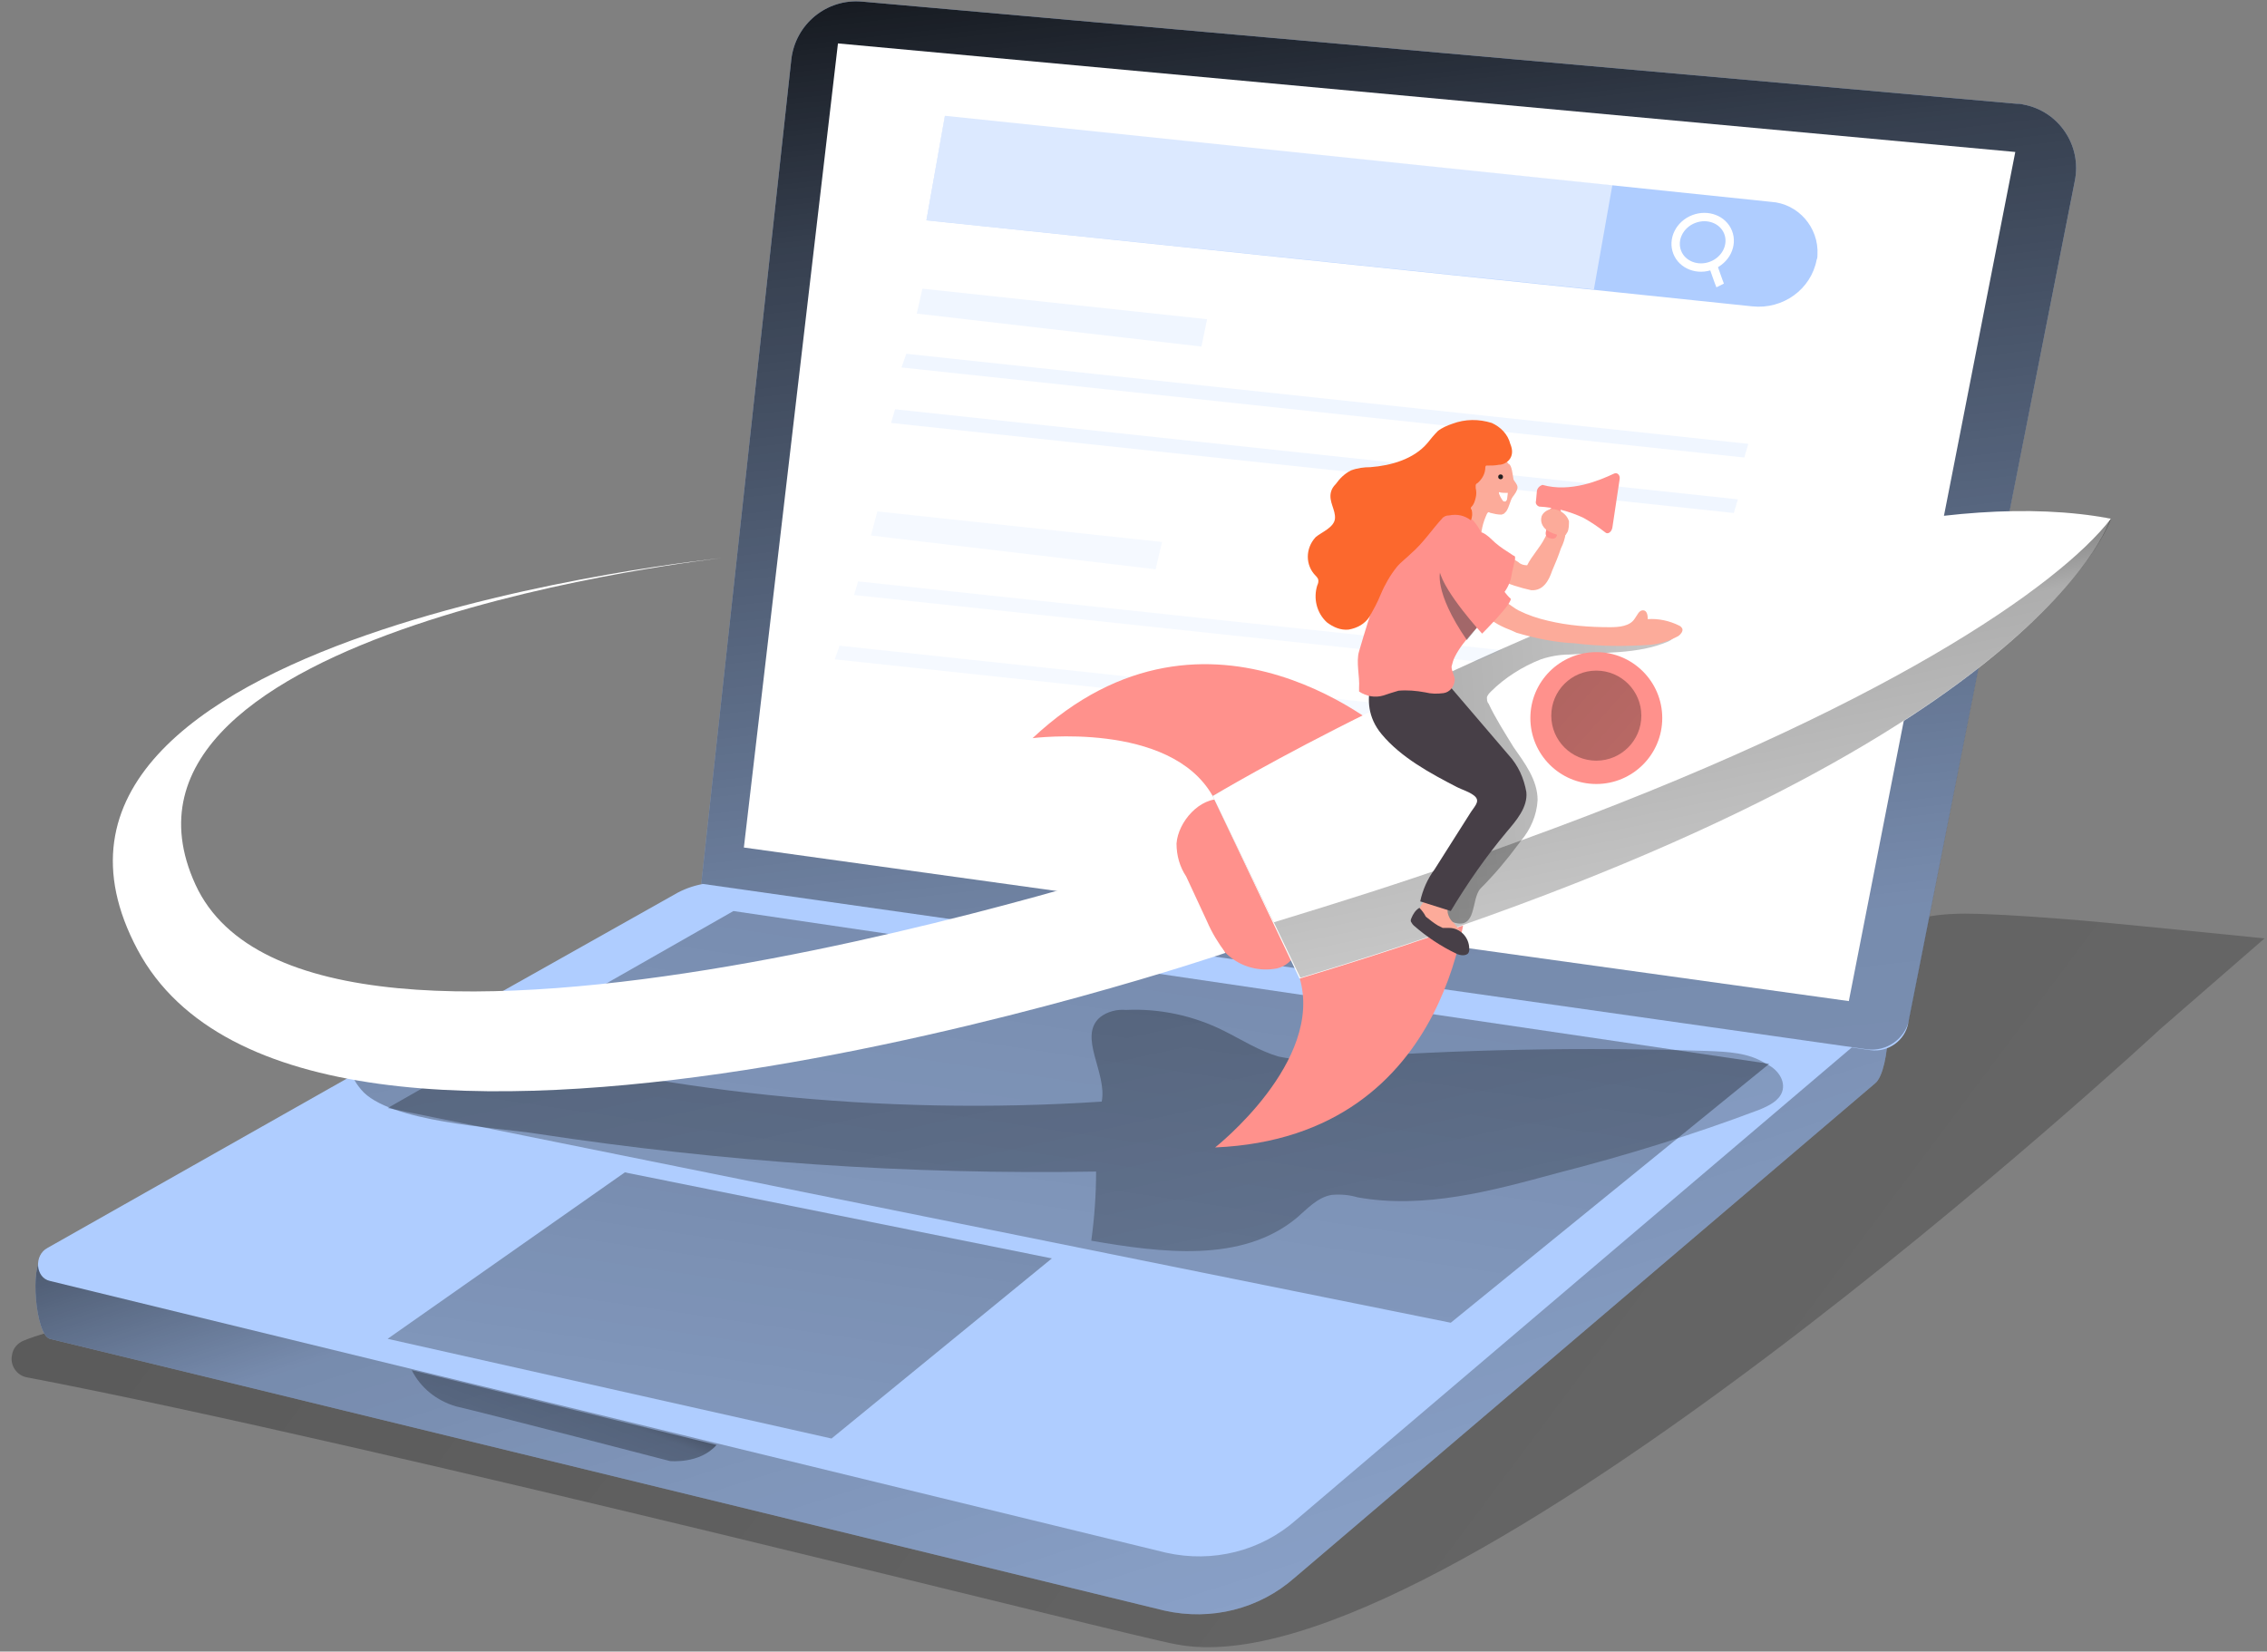
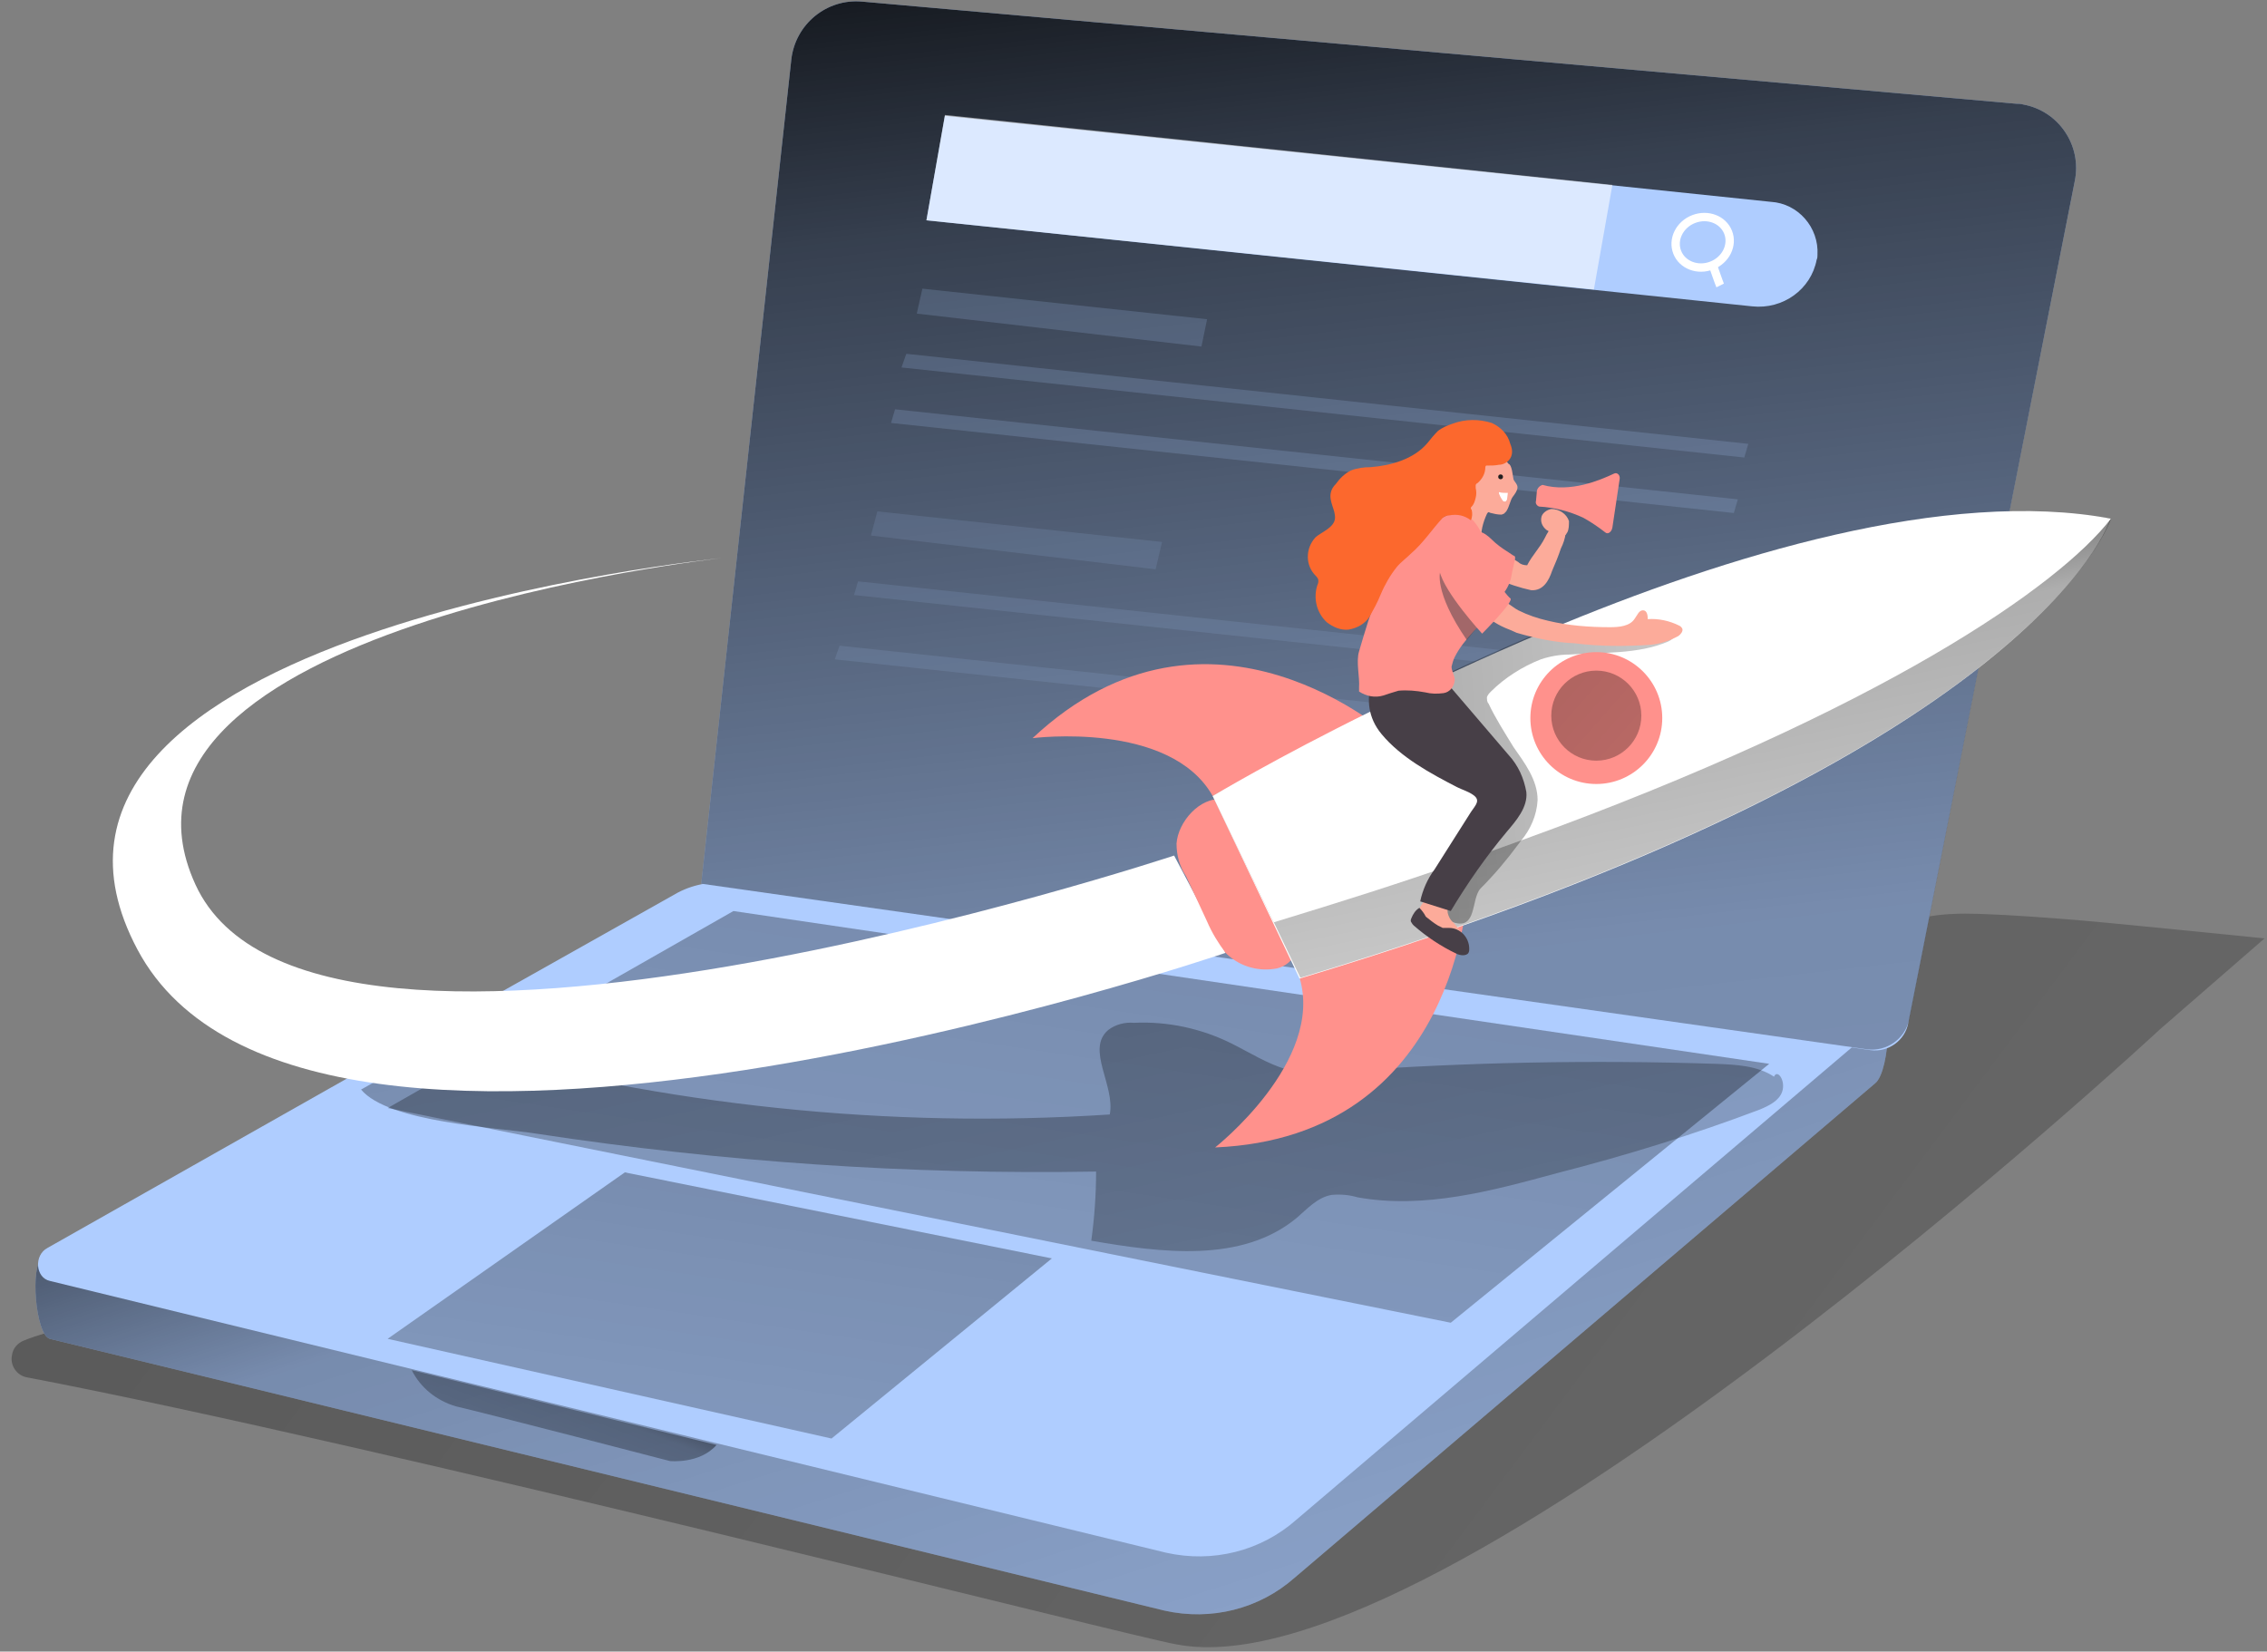
<svg xmlns="http://www.w3.org/2000/svg" version="1.1" id="Ebene_1" x="0px" y="0px" viewBox="0 0 281.9 205.4" style="enable-background:new 0 0 281.9 205.4;" xml:space="preserve">
  <rect x="0" y="0" width="281.9" height="205.4" fill="#808080" stroke="none" />
  <style type="text/css">
	.st0{display:none;}
	.st1{display:inline;}
	.st2{fill:url(#SVGID_1_);}
	.st3{fill:#68E1FD;}
	.st4{fill:url(#SVGID_2_);}
	.st5{fill:url(#SVGID_3_);}
	.st6{fill:url(#SVGID_4_);}
	.st7{fill:url(#SVGID_5_);}
	.st8{fill:url(#SVGID_6_);}
	.st9{fill:url(#SVGID_7_);}
	.st10{fill:#FFFFFF;}
	.st11{opacity:0.56;fill:#FFFFFF;enable-background:new    ;}
	.st12{fill:none;stroke:#FFFFFF;stroke-width:1.04;stroke-miterlimit:9.999;}
	.st13{fill:none;stroke:#FFFFFF;stroke-width:1.04;stroke-miterlimit:10;}
	.st14{opacity:0.18;fill:#68E1FD;enable-background:new    ;}
	.st15{opacity:0.66;}
	.st16{fill:url(#SVGID_8_);}
	.st17{fill:#AFCDFF;}
	.st18{fill:url(#SVGID_9_);}
	.st19{fill:url(#SVGID_10_);}
	.st20{fill:url(#SVGID_11_);}
	.st21{fill:url(#SVGID_12_);}
	.st22{fill:url(#SVGID_13_);}
	.st23{fill:url(#SVGID_14_);}
	.st24{opacity:0.18;fill:#AFCDFF;enable-background:new    ;}
	.st25{fill:#FF918C;}
	.st26{fill:url(#SVGID_15_);}
	.st27{fill:url(#SVGID_16_);}
	.st28{fill:url(#SVGID_17_);}
	.st29{fill:#FCAB9A;}
	.st30{fill:#473F47;}
	.st31{fill:#FC682D;}
	.st32{fill:#231F20;}
	.st33{opacity:0.5;fill:#473F47;enable-background:new    ;}
</style>
  <g id="Ebene_2_1_" class="st0">
    <g id="Layer_1" class="st1">
      <linearGradient id="SVGID_1_" gradientUnits="userSpaceOnUse" x1="-125.175" y1="-2852.034" x2="625.664" y2="-3413.594" gradientTransform="matrix(1 0 0 -1 -24.71 -2925.01)">
        <stop offset="1.000000e-02" style="stop-color:#000000" />
        <stop offset="8.000000e-02" style="stop-color:#000000;stop-opacity:0.69" />
        <stop offset="0.21" style="stop-color:#000000;stop-opacity:0.32" />
        <stop offset="1" style="stop-color:#000000;stop-opacity:0" />
      </linearGradient>
      <path class="st2" d="M281.9,119.1l-17,12l-75.5,53c-5.8,4.2-11.8,8-18.1,11.5c-5.1,2.8-8,8-14.2,9.4c-3.1,0.5-6.2,0.5-9.2-0.2    c-5-0.8-9.9-2.1-14.6-3.7c-0.6-0.2-1.4-0.3-1.7,0.2s1.1,0.5,0.6,0.1c-44.2-6-86.5-22-130.4-30.4c-1.3-0.2-2.2-1.5-1.9-2.8    c0.1-0.8,0.7-1.5,1.5-1.8c3.5-1.4,7.4-2,11.3-2.8c7-1.3,13.9-2.6,20.9-3.7c14.1-2.4,28.3-4,42.5-4.7c23.7-1,47.6,1.5,71-2.1    c22.2-3.5,43.2-12.4,63.9-21.3c5-2.1,10.1-4.4,14-8.1c3.1-3,5.5-6.8,9.4-8.8c4.1-2,9-1.7,13.4-1.4    C259.4,114.1,270.7,116.5,281.9,119.1z" />
      <path class="st3" d="M3.9,156.2l98.8-43c2.1-1.1,4.6-1.5,6.9-1.2l122.2,10.4c2.3,0.3,1.9,10.4,0,12l-72.2,61.5    c-4.4,3.9-10.4,5.4-16.2,4.1L4.8,166.2C3,165.8,2.2,157.1,3.9,156.2z" />
      <linearGradient id="SVGID_2_" gradientUnits="userSpaceOnUse" x1="126.416" y1="-3016.528" x2="204.546" y2="-3264.648" gradientTransform="matrix(1 0 0 -1 -24.71 -2925.01)">
        <stop offset="1.000000e-02" style="stop-color:#000000" />
        <stop offset="8.000000e-02" style="stop-color:#000000;stop-opacity:0.69" />
        <stop offset="0.21" style="stop-color:#000000;stop-opacity:0.32" />
        <stop offset="1" style="stop-color:#000000;stop-opacity:0" />
      </linearGradient>
      <path class="st4" d="M3.9,156.2l98.8-43c2.1-1.1,4.6-1.5,6.9-1.2l122.2,10.4c2.3,0.3,1.9,10.4,0,12l-72.2,61.5    c-4.4,3.9-10.4,5.4-16.2,4.1L4.8,166.2C3,165.8,2.2,157.1,3.9,156.2z" />
      <path class="st3" d="M231.9,127.3l-72.2,61.5c-4.4,3.9-10.4,5.4-16.2,4.1L4.8,159.1c-1.8-0.4-2-3.2-0.3-4.1l38-21.5l10-5.6    l30.4-17.1c2.1-1.1,4.6-1.5,6.9-1.2l141,12.3C233,122.3,233.8,125.7,231.9,127.3z" />
      <linearGradient id="SVGID_3_" gradientUnits="userSpaceOnUse" x1="146.031" y1="-2928.179" x2="98.261" y2="-3251.099" gradientTransform="matrix(1 0 0 -1 0 -2883.78)">
        <stop offset="1.000000e-02" style="stop-color:#000000" />
        <stop offset="8.000000e-02" style="stop-color:#000000;stop-opacity:0.69" />
        <stop offset="0.21" style="stop-color:#000000;stop-opacity:0.32" />
        <stop offset="1" style="stop-color:#000000;stop-opacity:0" />
      </linearGradient>
      <polygon class="st5" points="89.8,113.1 218.6,132.1 178.9,164.3 46.7,137.6   " />
      <linearGradient id="SVGID_4_" gradientUnits="userSpaceOnUse" x1="138.197" y1="-2976.817" x2="195.437" y2="-3241.337" gradientTransform="matrix(1 0 0 -1 -24.71 -2925.01)">
        <stop offset="1.000000e-02" style="stop-color:#000000" />
        <stop offset="8.000000e-02" style="stop-color:#000000;stop-opacity:0.69" />
        <stop offset="0.21" style="stop-color:#000000;stop-opacity:0.32" />
        <stop offset="1" style="stop-color:#000000;stop-opacity:0" />
      </linearGradient>
      <path class="st6" d="M220.1,135.6c-0.4,1.1-1.6,1.7-2.8,2.2c-8.2,3.1-16.6,5.7-25.2,7.9c-8.1,2.2-16.5,4.5-24.8,3    c-1-0.3-2.1-0.4-3.2-0.3c-1.8,0.3-3.1,1.8-4.4,2.9c-6.8,5.7-16.8,4.3-25.5,2.8c0.4-2.9,0.6-5.8,0.6-8.6    c-23.3,0.4-46.5-1.2-69.5-4.7c-5-0.8-18.5-1.4-21.9-5.5c-0.4-0.5-0.8-1-1-1.6l10-5.6c0.5,0,0.9,0.1,1.3,0.2    c26.6,7.4,54.3,10.3,81.8,8.5c0.7-3.6-3-8.1-0.2-10.5c0.9-0.7,2.1-1,3.2-0.9c4.2-0.2,8.4,0.7,12.2,2.6c2.2,1.1,4.4,2.5,6.8,3.2    c2.4,0.5,4.8,0.5,7.2,0.2c15.3-1.1,30.7-1.4,46.1-0.9c2.5,0.1,5.2,0.2,7.3,1.6C219.5,132.7,220.6,134.2,220.1,135.6z" />
      <linearGradient id="SVGID_5_" gradientUnits="userSpaceOnUse" x1="98.665" y1="-2973.331" x2="61.855" y2="-3222.151" gradientTransform="matrix(1 0 0 -1 0 -2883.78)">
        <stop offset="1.000000e-02" style="stop-color:#000000" />
        <stop offset="8.000000e-02" style="stop-color:#000000;stop-opacity:0.69" />
        <stop offset="0.21" style="stop-color:#000000;stop-opacity:0.32" />
        <stop offset="1" style="stop-color:#000000;stop-opacity:0" />
      </linearGradient>
      <polygon class="st7" points="76.3,145.6 129.4,156.3 101.9,178.7 46.7,166.3   " />
      <linearGradient id="SVGID_6_" gradientUnits="userSpaceOnUse" x1="97.882" y1="-3088.486" x2="78.302" y2="-3138.856" gradientTransform="matrix(1 0 0 -1 -24.71 -2925.01)">
        <stop offset="1.000000e-02" style="stop-color:#000000" />
        <stop offset="8.000000e-02" style="stop-color:#000000;stop-opacity:0.69" />
        <stop offset="0.21" style="stop-color:#000000;stop-opacity:0.32" />
        <stop offset="1" style="stop-color:#000000;stop-opacity:0" />
      </linearGradient>
      <path class="st8" d="M49.8,170.2c1.1,2.2,3.1,3.8,5.5,4.5c3.9,0.9,26.6,6.8,26.6,6.8s3.7,0.4,5.8-2L49.8,170.2z" />
      <path class="st3" d="M85.7,109.7l145.4,20.7c2.2,0.3,4.3-1.2,4.7-3.3l20.7-104.7c0.9-4.4-2-8.7-6.4-9.5c-0.3-0.1-0.6-0.1-0.9-0.1    L105.8,0c-4.4-0.4-8.3,2.8-8.8,7.2L85.7,109.7z" />
      <linearGradient id="SVGID_7_" gradientUnits="userSpaceOnUse" x1="184.365" y1="-2889.305" x2="268.275" y2="-3622.135" gradientTransform="matrix(1 0 0 -1 -24.71 -2925.01)">
        <stop offset="1.000000e-02" style="stop-color:#000000" />
        <stop offset="8.000000e-02" style="stop-color:#000000;stop-opacity:0.69" />
        <stop offset="0.21" style="stop-color:#000000;stop-opacity:0.32" />
        <stop offset="1" style="stop-color:#000000;stop-opacity:0" />
      </linearGradient>
-       <path class="st9" d="M85.7,109.7l145,20.6c2.4,0.3,4.7-1.3,5.2-3.7l20.6-104.3c0.9-4.4-2-8.7-6.4-9.5c-0.3-0.1-0.6-0.1-0.9-0.1    L105.8,0c-4.4-0.4-8.3,2.8-8.8,7.2L85.7,109.7z" />
      <polygon class="st10" points="228.5,124.3 249.1,18.7 102.7,5.2 91.1,105.2   " />
      <path class="st3" d="M216.4,37.9L113.8,27.2l2.3-13l102.7,10.7c3.4,0.2,6,3.2,5.8,6.6c0,0.2,0,0.4-0.1,0.6l0,0    C223.7,35.8,220.2,38.3,216.4,37.9z" />
      <polygon class="st11" points="113.8,27.2 196.7,35.8 199,22.8 116.1,14.1   " />
      <ellipse transform="matrix(0.931 -0.364 0.364 0.931 3.554 78.644)" class="st12" cx="210.3" cy="29.9" rx="3.4" ry="3.1" />
      <path class="st13" d="M212.4,35.3c-0.1-0.2-0.9-2.5-0.9-2.5" />
      <polygon class="st14" points="215.4,56.7 110.6,45.5 111.2,43.8 216,55   " />
      <polygon class="st14" points="147.9,42.9 112.5,38.8 113.2,35.7 148.6,39.5   " />
      <polygon class="st14" points="214.1,63.6 109.3,52.4 109.9,50.7 214.7,61.9   " />
      <g class="st15">
        <polygon class="st14" points="142.3,70.6 106.9,66.4 107.6,63.3 143,67.2    " />
        <polygon class="st14" points="209.5,85 104.7,73.8 105.3,72.1 210.1,83.3    " />
        <polygon class="st14" points="207.1,93 102.3,81.8 102.9,80.1 207.7,91.3    " />
      </g>
      <polygon class="st14" points="205.1,110.3 100.4,96.7 101,95 205.7,108.6   " />
    </g>
  </g>
  <g>
    <linearGradient id="SVGID_8_" gradientUnits="userSpaceOnUse" x1="-120.137" y1="3054.486" x2="619.121" y2="3607.383" gradientTransform="matrix(1 0 0 1 -24.71 -3125.23)">
      <stop offset="1.000000e-02" style="stop-color:#000000" />
      <stop offset="8.000000e-02" style="stop-color:#000000;stop-opacity:0.69" />
      <stop offset="0.21" style="stop-color:#000000;stop-opacity:0.32" />
      <stop offset="1" style="stop-color:#000000;stop-opacity:0" />
    </linearGradient>
    <path class="st16" d="M281.6,116.7l-13,11.3c0,0-89.3,82.9-122.3,76.5c-5-0.8-99-24.8-142.9-33.2c-1.3-0.2-2.2-1.5-1.9-2.8   c0.1-0.8,0.7-1.5,1.5-1.8c3.5-1.4,7.4-2,11.3-2.8c7-1.3,13.9-2.6,20.9-3.7c14.1-2.4,28.3-4,42.5-4.7c23.7-1,47.6,1.5,71-2.1   c22.2-3.5,43.2-12.4,63.9-21.3c5-2.1,10.1-4.4,14-8.1c3.1-2.9,5.5-6.8,9.4-8.8c4.1-2,9-1.6,13.4-1.4   C258.2,114.3,263.5,114.9,281.6,116.7z" />
    <path class="st17" d="M5.3,156.4l98.8-43c2.1-1.1,4.6-1.5,6.9-1.1l122.2,10.4c2.3,0.3,1.9,10.4,0,12L161,196.2   c-4.4,3.9-10.4,5.4-16.2,4.1L6.2,166.5C4.4,166,3.7,157.3,5.3,156.4z" />
    <linearGradient id="SVGID_9_" gradientUnits="userSpaceOnUse" x1="127.811" y1="3216.976" x2="205.941" y2="3465.096" gradientTransform="matrix(1 0 0 1 -24.71 -3125.23)">
      <stop offset="1.000000e-02" style="stop-color:#000000" />
      <stop offset="8.000000e-02" style="stop-color:#000000;stop-opacity:0.69" />
      <stop offset="0.21" style="stop-color:#000000;stop-opacity:0.32" />
      <stop offset="1" style="stop-color:#000000;stop-opacity:0" />
    </linearGradient>
    <path class="st18" d="M5.3,156.4l98.8-43c2.1-1.1,4.6-1.5,6.9-1.1l122.2,10.4c2.3,0.3,1.9,10.4,0,12L161,196.2   c-4.4,3.9-10.4,5.4-16.2,4.1L6.2,166.5C4.4,166,3.7,157.3,5.3,156.4z" />
    <path class="st17" d="M233.4,127.6L161.2,189c-4.4,3.9-10.4,5.4-16.2,4.1L6.2,159.3c-1.8-0.4-2-3.2-0.3-4.1l38-21.5l10-5.6   L84.3,111c2.1-1.1,4.6-1.5,6.9-1.1l140.9,12.3C234.5,122.5,235.3,125.9,233.4,127.6z" />
    <linearGradient id="SVGID_10_" gradientUnits="userSpaceOnUse" x1="147.479" y1="3128.608" x2="99.709" y2="3451.528" gradientTransform="matrix(1 0 0 1 0 -3084)">
      <stop offset="1.000000e-02" style="stop-color:#000000" />
      <stop offset="8.000000e-02" style="stop-color:#000000;stop-opacity:0.69" />
      <stop offset="0.21" style="stop-color:#000000;stop-opacity:0.32" />
      <stop offset="1" style="stop-color:#000000;stop-opacity:0" />
    </linearGradient>
    <polygon class="st19" points="91.2,113.3 220,132.3 180.4,164.5 48.2,137.8  " />
    <linearGradient id="SVGID_11_" gradientUnits="userSpaceOnUse" x1="139.698" y1="3177.241" x2="196.938" y2="3441.761" gradientTransform="matrix(1 0 0 1 -24.71 -3125.23)">
      <stop offset="1.000000e-02" style="stop-color:#000000" />
      <stop offset="8.000000e-02" style="stop-color:#000000;stop-opacity:0.69" />
      <stop offset="0.21" style="stop-color:#000000;stop-opacity:0.32" />
      <stop offset="1" style="stop-color:#000000;stop-opacity:0" />
    </linearGradient>
-     <path class="st20" d="M221.6,135.8c-0.4,1.1-1.6,1.7-2.8,2.2c-8.2,3.1-16.6,5.7-25.2,7.9c-8.1,2.2-16.5,4.5-24.8,3   c-1-0.3-2.1-0.4-3.2-0.3c-1.8,0.3-3.1,1.8-4.4,2.9c-6.8,5.6-16.8,4.3-25.5,2.8c0.4-2.9,0.6-5.8,0.6-8.6   c-23.3,0.4-46.5-1.2-69.5-4.7c-5-0.8-18.5-1.4-21.9-5.5c-0.4-0.5-0.8-1-1-1.6l10-5.6c0.5,0,0.9,0.1,1.3,0.2   c26.6,7.4,54.3,10.3,81.8,8.5c0.7-3.6-3-8.1-0.2-10.5c0.9-0.7,2.1-1,3.2-0.9c4.2-0.2,8.4,0.7,12.2,2.6c2.2,1.1,4.4,2.5,6.8,3.2   c2.4,0.5,4.8,0.5,7.2,0.2c15.3-1.1,30.7-1.4,46.1-0.9c2.5,0.1,5.2,0.2,7.3,1.6C221,132.9,222.1,134.4,221.6,135.8z" />
+     <path class="st20" d="M221.6,135.8c-0.4,1.1-1.6,1.7-2.8,2.2c-8.2,3.1-16.6,5.7-25.2,7.9c-8.1,2.2-16.5,4.5-24.8,3   c-1-0.3-2.1-0.4-3.2-0.3c-1.8,0.3-3.1,1.8-4.4,2.9c-6.8,5.6-16.8,4.3-25.5,2.8c0.4-2.9,0.6-5.8,0.6-8.6   c-23.3,0.4-46.5-1.2-69.5-4.7c-5-0.8-18.5-1.4-21.9-5.5l10-5.6c0.5,0,0.9,0.1,1.3,0.2   c26.6,7.4,54.3,10.3,81.8,8.5c0.7-3.6-3-8.1-0.2-10.5c0.9-0.7,2.1-1,3.2-0.9c4.2-0.2,8.4,0.7,12.2,2.6c2.2,1.1,4.4,2.5,6.8,3.2   c2.4,0.5,4.8,0.5,7.2,0.2c15.3-1.1,30.7-1.4,46.1-0.9c2.5,0.1,5.2,0.2,7.3,1.6C221,132.9,222.1,134.4,221.6,135.8z" />
    <linearGradient id="SVGID_12_" gradientUnits="userSpaceOnUse" x1="100.113" y1="3173.758" x2="63.303" y2="3422.579" gradientTransform="matrix(1 0 0 1 0 -3084)">
      <stop offset="1.000000e-02" style="stop-color:#000000" />
      <stop offset="8.000000e-02" style="stop-color:#000000;stop-opacity:0.69" />
      <stop offset="0.21" style="stop-color:#000000;stop-opacity:0.32" />
      <stop offset="1" style="stop-color:#000000;stop-opacity:0" />
    </linearGradient>
    <polygon class="st21" points="77.7,145.8 130.8,156.5 103.4,178.9 48.2,166.5  " />
    <linearGradient id="SVGID_13_" gradientUnits="userSpaceOnUse" x1="99.285" y1="3288.896" x2="79.705" y2="3339.267" gradientTransform="matrix(1 0 0 1 -24.71 -3125.23)">
      <stop offset="1.000000e-02" style="stop-color:#000000" />
      <stop offset="8.000000e-02" style="stop-color:#000000;stop-opacity:0.69" />
      <stop offset="0.21" style="stop-color:#000000;stop-opacity:0.32" />
      <stop offset="1" style="stop-color:#000000;stop-opacity:0" />
    </linearGradient>
    <path class="st22" d="M51.2,170.4c1.1,2.2,3.1,3.8,5.5,4.5c3.9,0.9,26.6,6.8,26.6,6.8s3.7,0.4,5.8-2L51.2,170.4z" />
    <path class="st17" d="M87.2,109.9l145.4,20.7c2.2,0.3,4.3-1.2,4.7-3.4L258,22.5c0.9-4.4-2-8.7-6.4-9.5c-0.3-0.1-0.6-0.1-0.9-0.1   L107.2,0.2c-4.4-0.4-8.3,2.8-8.8,7.2L87.2,109.9z" />
    <linearGradient id="SVGID_14_" gradientUnits="userSpaceOnUse" x1="185.866" y1="3089.731" x2="269.776" y2="3822.561" gradientTransform="matrix(1 0 0 1 -24.71 -3125.23)">
      <stop offset="1.000000e-02" style="stop-color:#000000" />
      <stop offset="8.000000e-02" style="stop-color:#000000;stop-opacity:0.69" />
      <stop offset="0.21" style="stop-color:#000000;stop-opacity:0.32" />
      <stop offset="1" style="stop-color:#000000;stop-opacity:0" />
    </linearGradient>
    <path class="st23" d="M87.2,109.9l145,20.6c2.4,0.3,4.7-1.3,5.2-3.7L258,22.5c0.9-4.4-2-8.7-6.4-9.5c-0.3-0.1-0.6-0.1-0.9-0.1   L107.2,0.2c-4.4-0.4-8.3,2.8-8.8,7.2L87.2,109.9z" />
-     <polygon class="st10" points="229.9,124.5 250.6,18.9 104.2,5.4 92.5,105.4  " />
    <path class="st17" d="M217.9,38.1L115.2,27.4l2.3-13l102.7,10.7c3.4,0.2,6,3.2,5.8,6.6c0,0.2,0,0.4-0.1,0.6l0,0   C225.2,36,221.7,38.5,217.9,38.1z" />
    <polygon class="st11" points="115.2,27.4 198.2,36 200.5,23 117.5,14.3  " />
    <ellipse transform="matrix(0.931 -0.364 0.364 0.931 3.584 79.205)" class="st12" cx="211.8" cy="30.1" rx="3.4" ry="3.1" />
    <path class="st13" d="M213.9,35.5c-0.1-0.2-0.9-2.5-0.9-2.5" />
    <polygon class="st24" points="216.9,56.9 112.1,45.7 112.7,44 217.4,55.2  " />
    <polygon class="st24" points="149.4,43.1 114,39 114.7,35.9 150.1,39.7  " />
    <polygon class="st24" points="215.6,63.8 110.8,52.6 111.3,50.9 216.1,62.1  " />
    <g class="st15">
      <polygon class="st24" points="143.7,70.8 108.3,66.6 109.1,63.6 144.5,67.4   " />
      <polygon class="st24" points="211,85.2 106.2,74 106.7,72.3 211.5,83.5   " />
      <polygon class="st24" points="208.6,93.2 103.8,82 104.4,80.3 209.1,91.5   " />
    </g>
  </g>
  <g>
    <path class="st10" d="M146,106.4c0,0-107.1,35.5-121.7,3.6s65.5-40.6,65.5-40.6s-93.7,9.3-72.7,48.7s135.3,0.4,135.3,0.4L146,106.4   z" />
    <path class="st25" d="M146.3,104.9c0,1.5,0.4,2.9,1.2,4.1l2.6,5.6c0.6,1.4,1.4,2.7,2.3,3.9c1.6,1.6,3.8,2.3,6,2   c1-0.1,2-0.7,2.5-1.6c0.4-1.2-0.3-2.4-0.9-3.5c-1.6-2.9-2.3-6.3-3.1-9.5c-0.6-2.5-1.8-6.1-4.9-6.5   C149.2,99.1,146.5,102.2,146.3,104.9z" />
    <path class="st25" d="M173.2,91.8c0,0-22.7-20.7-44.8,0c0,0,17.1-2.2,22.4,7.2L173.2,91.8z" />
    <path class="st25" d="M182.5,110.7c0,0-1.1,30.7-31.4,32c0,0,13.6-10.7,10.5-21.1L182.5,110.7z" />
    <path class="st10" d="M150.8,99c0,0,71.4-41,111.6-34.4c0,0-9.1,29.5-100.8,57.1L150.8,99z" />
    <linearGradient id="SVGID_15_" gradientUnits="userSpaceOnUse" x1="226.592" y1="3183.646" x2="250.522" y2="3300.766" gradientTransform="matrix(1 0 0 1 -24.71 -3125.23)">
      <stop offset="1.000000e-02" style="stop-color:#000000" />
      <stop offset="8.000000e-02" style="stop-color:#000000;stop-opacity:0.69" />
      <stop offset="0.21" style="stop-color:#000000;stop-opacity:0.32" />
      <stop offset="1" style="stop-color:#000000;stop-opacity:0" />
    </linearGradient>
    <path class="st26" d="M262.5,64.5c0,0-9.1,29.5-100.8,57.1l-3.3-6.9L150.8,99c0,0,63.4-36.4,104.3-35.1   C257.6,63.9,260,64.1,262.5,64.5z" />
    <path class="st10" d="M262.5,64.5c-6.4,8.3-28.3,23.7-73.3,40c-2.5,0.9-5.2,1.9-7.9,2.8c-7.1,2.5-14.7,4.9-22.9,7.4L150.8,99   c0,0,7.8-4.7,19.8-10.6c6.3-3.1,13.8-6.6,21.8-10C214.8,69,242.1,60.7,262.5,64.5z" />
    <linearGradient id="SVGID_16_" gradientUnits="userSpaceOnUse" x1="171.58" y1="3224.874" x2="304.86" y2="3214.554" gradientTransform="matrix(1 0 0 1 -24.71 -3125.23)">
      <stop offset="1.000000e-02" style="stop-color:#000000" />
      <stop offset="8.000000e-02" style="stop-color:#000000;stop-opacity:0.69" />
      <stop offset="0.21" style="stop-color:#000000;stop-opacity:0.32" />
      <stop offset="1" style="stop-color:#000000;stop-opacity:0" />
    </linearGradient>
    <path class="st27" d="M207.4,79.8c-3.8,1.6-8.1,1.3-12.2,1.6c-1.2,0-2.4,0.2-3.6,0.6c-2.3,0.9-4.5,2.3-6.2,4   c-0.2,0.2-0.4,0.4-0.5,0.7c0,0.3,0,0.6,0.2,0.8c0.9,1.9,2,3.6,3.1,5.4c1.4,2,3,4.1,3,6.6c-0.1,1.9-0.9,3.7-2.1,5.1l-0.3,0.4   c-1.4,1.9-3,3.8-4.7,5.5c-1.2,1.3-0.4,5.2-3.4,4.2c-2.6-0.8-1.3-3.9-0.4-5.5l1-1.9l1.7-3.1c1.3-2.4,2.6-5.1,1.5-7.6   c-0.8-1.7-2.5-2.7-4.1-3.7c-3.1-1.8-6.3-3.4-9.7-4.7c6.3-3.1,13.8-6.6,21.8-10c5.3,0.4,10.5,0.5,15.8,0.2   C208.6,79,207.9,79.6,207.4,79.8z" />
    <circle class="st25" cx="198.5" cy="89.3" r="8.2" />
    <linearGradient id="SVGID_17_" gradientUnits="userSpaceOnUse" x1="165.093" y1="3143.718" x2="286.733" y2="3250.338" gradientTransform="matrix(1 0 0 1 0 -3084)">
      <stop offset="1.000000e-02" style="stop-color:#000000" />
      <stop offset="8.000000e-02" style="stop-color:#000000;stop-opacity:0.69" />
      <stop offset="0.21" style="stop-color:#000000;stop-opacity:0.32" />
      <stop offset="1" style="stop-color:#000000;stop-opacity:0" />
    </linearGradient>
    <circle class="st28" cx="198.5" cy="89" r="5.6" />
    <path class="st29" d="M186.2,71.4c0,0.1-1.2-0.1-1.1-0.1c0.3,0.3,0.6,0.6,1,0.7c1.4,0.6,2.9,1.1,4.3,1.4c1.5,0.1,2.2-1.2,2.6-2.4   c0.4-0.9,0.8-1.9,1.1-2.8c0.3-0.6,0.5-1.2,0.6-1.9c0-0.2,0-0.3-0.1-0.4c-0.1-0.2-0.3-0.3-0.5-0.4c-0.3-0.1-0.6-0.1-0.9,0   c-0.5,0.2-0.8,0.8-1.1,1.4c-0.6,1.2-1.6,2.2-2.2,3.4c-0.4,0-0.8-0.1-1.1-0.4l-1.8-1.1c-0.1-0.1-0.2-0.1-0.3-0.1   c-0.2,0-0.3,0.1-0.4,0.2c-0.3,0.4-0.5,0.8-0.5,1.3c-0.1,0.3-0.1,0.5,0,0.8C186,71.1,186.1,71.2,186.2,71.4z" />
    <path class="st25" d="M187.6,68.7l0.6,0.4c0.1,0,0.2,0.1,0.2,0.2s0,0.1,0,0.2l-0.4,1.8c-0.1,0.8-0.4,1.6-0.9,2.3   c-0.2,0.3-2-0.9-2.3-1.1c-0.7-0.5-1.4-1.1-1.9-1.9c-0.2-0.3-0.4-0.6-0.6-1c-0.2-0.9,0-1.9,0.4-2.7c0.7-1.4,1.9-0.7,2.8,0.2   C186.1,67.7,186.8,68.2,187.6,68.7z" />
    <path class="st29" d="M176.3,114.1c0,0.1,0.1,0.2,0.2,0.3c1.4,1.4,3.1,2.5,5,3.2c0.1,0.1,0.2,0.1,0.4,0.1c0.3-0.1,0.4-0.3,0.4-0.6   c0-0.3-0.1-0.5-0.3-0.7c-0.4-0.6-0.8-1.1-1.2-1.6c-0.4-0.3-0.7-0.8-0.8-1.4c0-0.3,0.1-0.5,0.2-0.8c0.3-1.1-1.6-1.4-2.4-1.1   C176.9,112.1,176.3,113,176.3,114.1z" />
    <path class="st30" d="M171.7,82.3c0,0-3.4,4.8,0.1,9c2.4,2.9,6.1,4.9,9.4,6.6c0.6,0.3,1.3,0.5,1.9,0.9c1.1,0.7,0.4,1.3-0.2,2.2   c-1.5,2.4-3,4.7-4.5,7.1c-0.9,1.2-1.5,2.6-1.8,4l3.8,1.2c2.1-3.5,4.4-6.8,7-9.9c1.1-1.3,2.6-3,2.4-4.9c-0.3-1.7-1-3.3-2.2-4.6   l-7.1-8.3L171.7,82.3z" />
    <path class="st29" d="M188.2,59.6c0.1,0.3,0.5,0.6,0.5,1s-0.3,0.8-0.6,1.2s-0.4,1.2-0.8,1.8c-0.1,0.1-0.2,0.2-0.3,0.3   c-0.1,0-0.2,0.1-0.3,0.1c-0.5,0-0.9-0.1-1.3-0.2c-0.1,0-0.2-0.1-0.3-0.1s-0.1,0.1-0.2,0.2c-0.5,1.1-0.8,2.2-0.7,3.4   c0,0.4,0,0.9-0.3,1.1c-0.1,0.1-0.2,0.1-0.4,0.1c-0.9,0-1.6-0.8-2-1.6c-0.4-0.7-0.7-1.4-0.9-2.2c-0.1-0.2-0.1-0.5-0.1-0.7   c0-0.3,0.1-0.5,0.3-0.8c0.4-0.9,0.8-1.8,1.1-2.7c0.2-1.2,0.7-2.4,1.2-3.5c0.2-0.3,0.6-0.6,0.9-0.8c0.4-0.1,0.9-0.1,1.3,0.1   c0.9,0.1,1.7,0.6,2.3,1.4C188,57.8,188.1,59.1,188.2,59.6z" />
    <path class="st25" d="M179.5,86.2c-0.8,0.1-1.5,0.1-2.3-0.1c-1.1-0.2-2.2-0.3-3.3-0.2c-0.7,0.2-1.3,0.4-1.9,0.6   c-1,0.3-2.1,0.1-3-0.5c0-0.1,0-0.3,0-0.5c0.1-1.3-0.4-3.2,0-4.5c1.5-5.1,2.7-9,5.6-13.4c0.8-1.3,4.1-2.9,5.5-3.6   c0.3-0.2,0.6-0.3,1-0.3s0.8,0.1,1.1,0.3c1.2,0.6,1.7,1.7,2.3,2.8c0.7,1.2,1.2,2.4,1.4,3.8c0.1,1.7,0.8,3.3-0.2,4.9   c-1.4,2.2-3.6,3.8-4.8,6.2c-0.2,0.4-0.3,0.8-0.4,1.2c0,0.6,0.4,1.1,0.4,1.7C180.8,85.5,180.2,86.1,179.5,86.2z" />
    <path class="st29" d="M187.2,78.1c0.5,0.2,1,0.4,1.4,0.6c2.4,0.7,4.8,1.2,7.2,1.3c3.1,0.4,6.2,0.4,9.3,0.2c1.3-0.1,2.5-0.5,3.6-1.1   c0.3-0.2,0.6-0.6,0.5-0.9c-0.1-0.2-0.2-0.3-0.4-0.4c-1.2-0.6-2.6-0.9-3.9-0.8c0-0.5-0.1-1.1-0.6-1.1s-0.7,0.6-1,1   c-0.6,1-2,1.1-3.1,1.1c-2.6,0-5.2-0.2-7.7-0.8c-1.3-0.3-2.5-0.7-3.7-1.3c-0.8-0.4-2.3-1.9-3-1.1s-1.4,1.4-0.4,2.3   C186,77.5,186.5,77.8,187.2,78.1z" />
    <path class="st31" d="M187.8,57c-0.3,0.5-0.9,0.8-1.4,0.8c-0.5,0.1-1,0.1-1.5,0.1h-0.1c0,0-0.1,0.1-0.1,0.2c0,0.8-0.4,1.5-1,2   c-0.1,0-0.1,0.1-0.2,0.2c0,0.1,0,0.2,0,0.4c0.1,0.4,0.1,0.8,0,1.2s-0.2,0.8-0.5,1.1c-0.1,0.1-0.1,0.1-0.1,0.2c0,0.1,0,0.1,0.1,0.2   c0.1,0.4,0.1,0.9-0.1,1.3c-0.8-0.6-1.7-0.8-2.7-0.6c-0.3,0-0.5,0.1-0.8,0.3c-1.3,1.4-2.4,3.1-3.9,4.4c-0.6,0.6-1.3,1.1-1.8,1.7   c-0.8,1-1.5,2.2-2,3.4c-0.4,1-0.9,1.9-1.4,2.8c-0.6,0.9-1.5,1.4-2.6,1.6c-1,0.1-1.9-0.3-2.7-0.9c-1.3-1.2-1.7-3-1.2-4.6   c0.1-0.2,0.2-0.5,0.1-0.8c-0.1-0.2-0.2-0.3-0.3-0.4c-1.3-1.3-1.3-3.4,0-4.8c0.7-0.6,2.3-1.2,2.4-2.3s-0.8-2.1-0.5-3.3   c0.1-0.4,0.3-0.7,0.6-1c0.5-0.7,1.1-1.3,1.9-1.7c0.8-0.3,1.6-0.4,2.4-0.4c2.6-0.2,5.4-1,7.1-3c0.4-0.5,0.8-1,1.3-1.5   c0.5-0.4,1.2-0.7,1.8-0.9c1.6-0.6,3.3-0.6,4.9-0.1c1.1,0.5,2,1.4,2.3,2.6C188.1,55.9,188.1,56.5,187.8,57z" />
    <path class="st10" d="M187.5,61.3c-0.4,0-0.8,0-1.1-0.1c-0.1,0.2,0.4,1,0.5,1.1s0.3,0.1,0.4,0c0-0.1,0.1-0.1,0.1-0.2L187.5,61.3" />
    <circle class="st32" cx="186.6" cy="59.3" r="0.3" />
-     <path class="st25" d="M193.3,63l0.4,0.1c0.3,0.1,0.4,0.3,0.4,0.6l-0.5,2.9c-0.1,0.3-0.3,0.4-0.6,0.4l-0.4-0.1   c-0.3-0.1-0.4-0.3-0.4-0.6l0.5-2.9C192.8,63.2,193.1,63,193.3,63z" />
    <path class="st29" d="M192.9,63.3c-0.5,0.1-1,0.4-1.2,0.9c-0.2,0.7,0.1,1.3,0.6,1.7c0.6,0.4,1.2,0.6,1.8,0.7c0.2,0.1,0.4,0,0.6-0.1   c0.1-0.1,0.1-0.2,0.2-0.3c0.2-0.4,0.2-0.9,0.2-1.4C194.8,63.9,193.9,63.3,192.9,63.3z" />
    <path class="st25" d="M191.1,61.2l-0.1,1.1c-0.1,0.3,0.1,0.6,0.4,0.7c1.9,0.1,3.8,0.6,5.5,1.4c0.9,0.5,1.8,1.1,2.7,1.8   c0.3,0.3,0.8,0,0.9-0.6l0.9-6c0.1-0.5-0.3-0.9-0.7-0.7c-1.7,0.8-5.4,2.4-8.9,1.4C191.5,60.4,191.1,60.7,191.1,61.2z" />
    <path class="st30" d="M176.5,112.9c-0.5,0.3-0.8,0.8-1,1.3c-0.1,0.2-0.1,0.4,0,0.5c0.1,0.2,0.2,0.3,0.3,0.4   c1.6,1.4,3.4,2.6,5.3,3.5c0.2,0.1,0.5,0.2,0.8,0.2s0.6-0.1,0.7-0.3c0.1-0.2,0.1-0.3,0.1-0.5c0-1.4-1.1-2.6-2.5-2.6h-0.1   c-0.2,0-0.5,0-0.7,0c-0.2-0.1-0.4-0.2-0.6-0.3c-0.5-0.3-1-0.7-1.5-1.1C177.1,113.6,176.8,113.2,176.5,112.9z" />
    <path class="st33" d="M182.4,79.6l2.2-2.7l-5.5-5.9C179.1,71,178.2,73.5,182.4,79.6z" />
    <path class="st25" d="M183.3,68.5c0,0,3.9,5.5,4.5,5.9c0.6,0.3-3.5,4.4-3.5,4.4s-4.7-5.1-5.3-7.8S180.8,66.5,183.3,68.5z" />
  </g>
</svg>